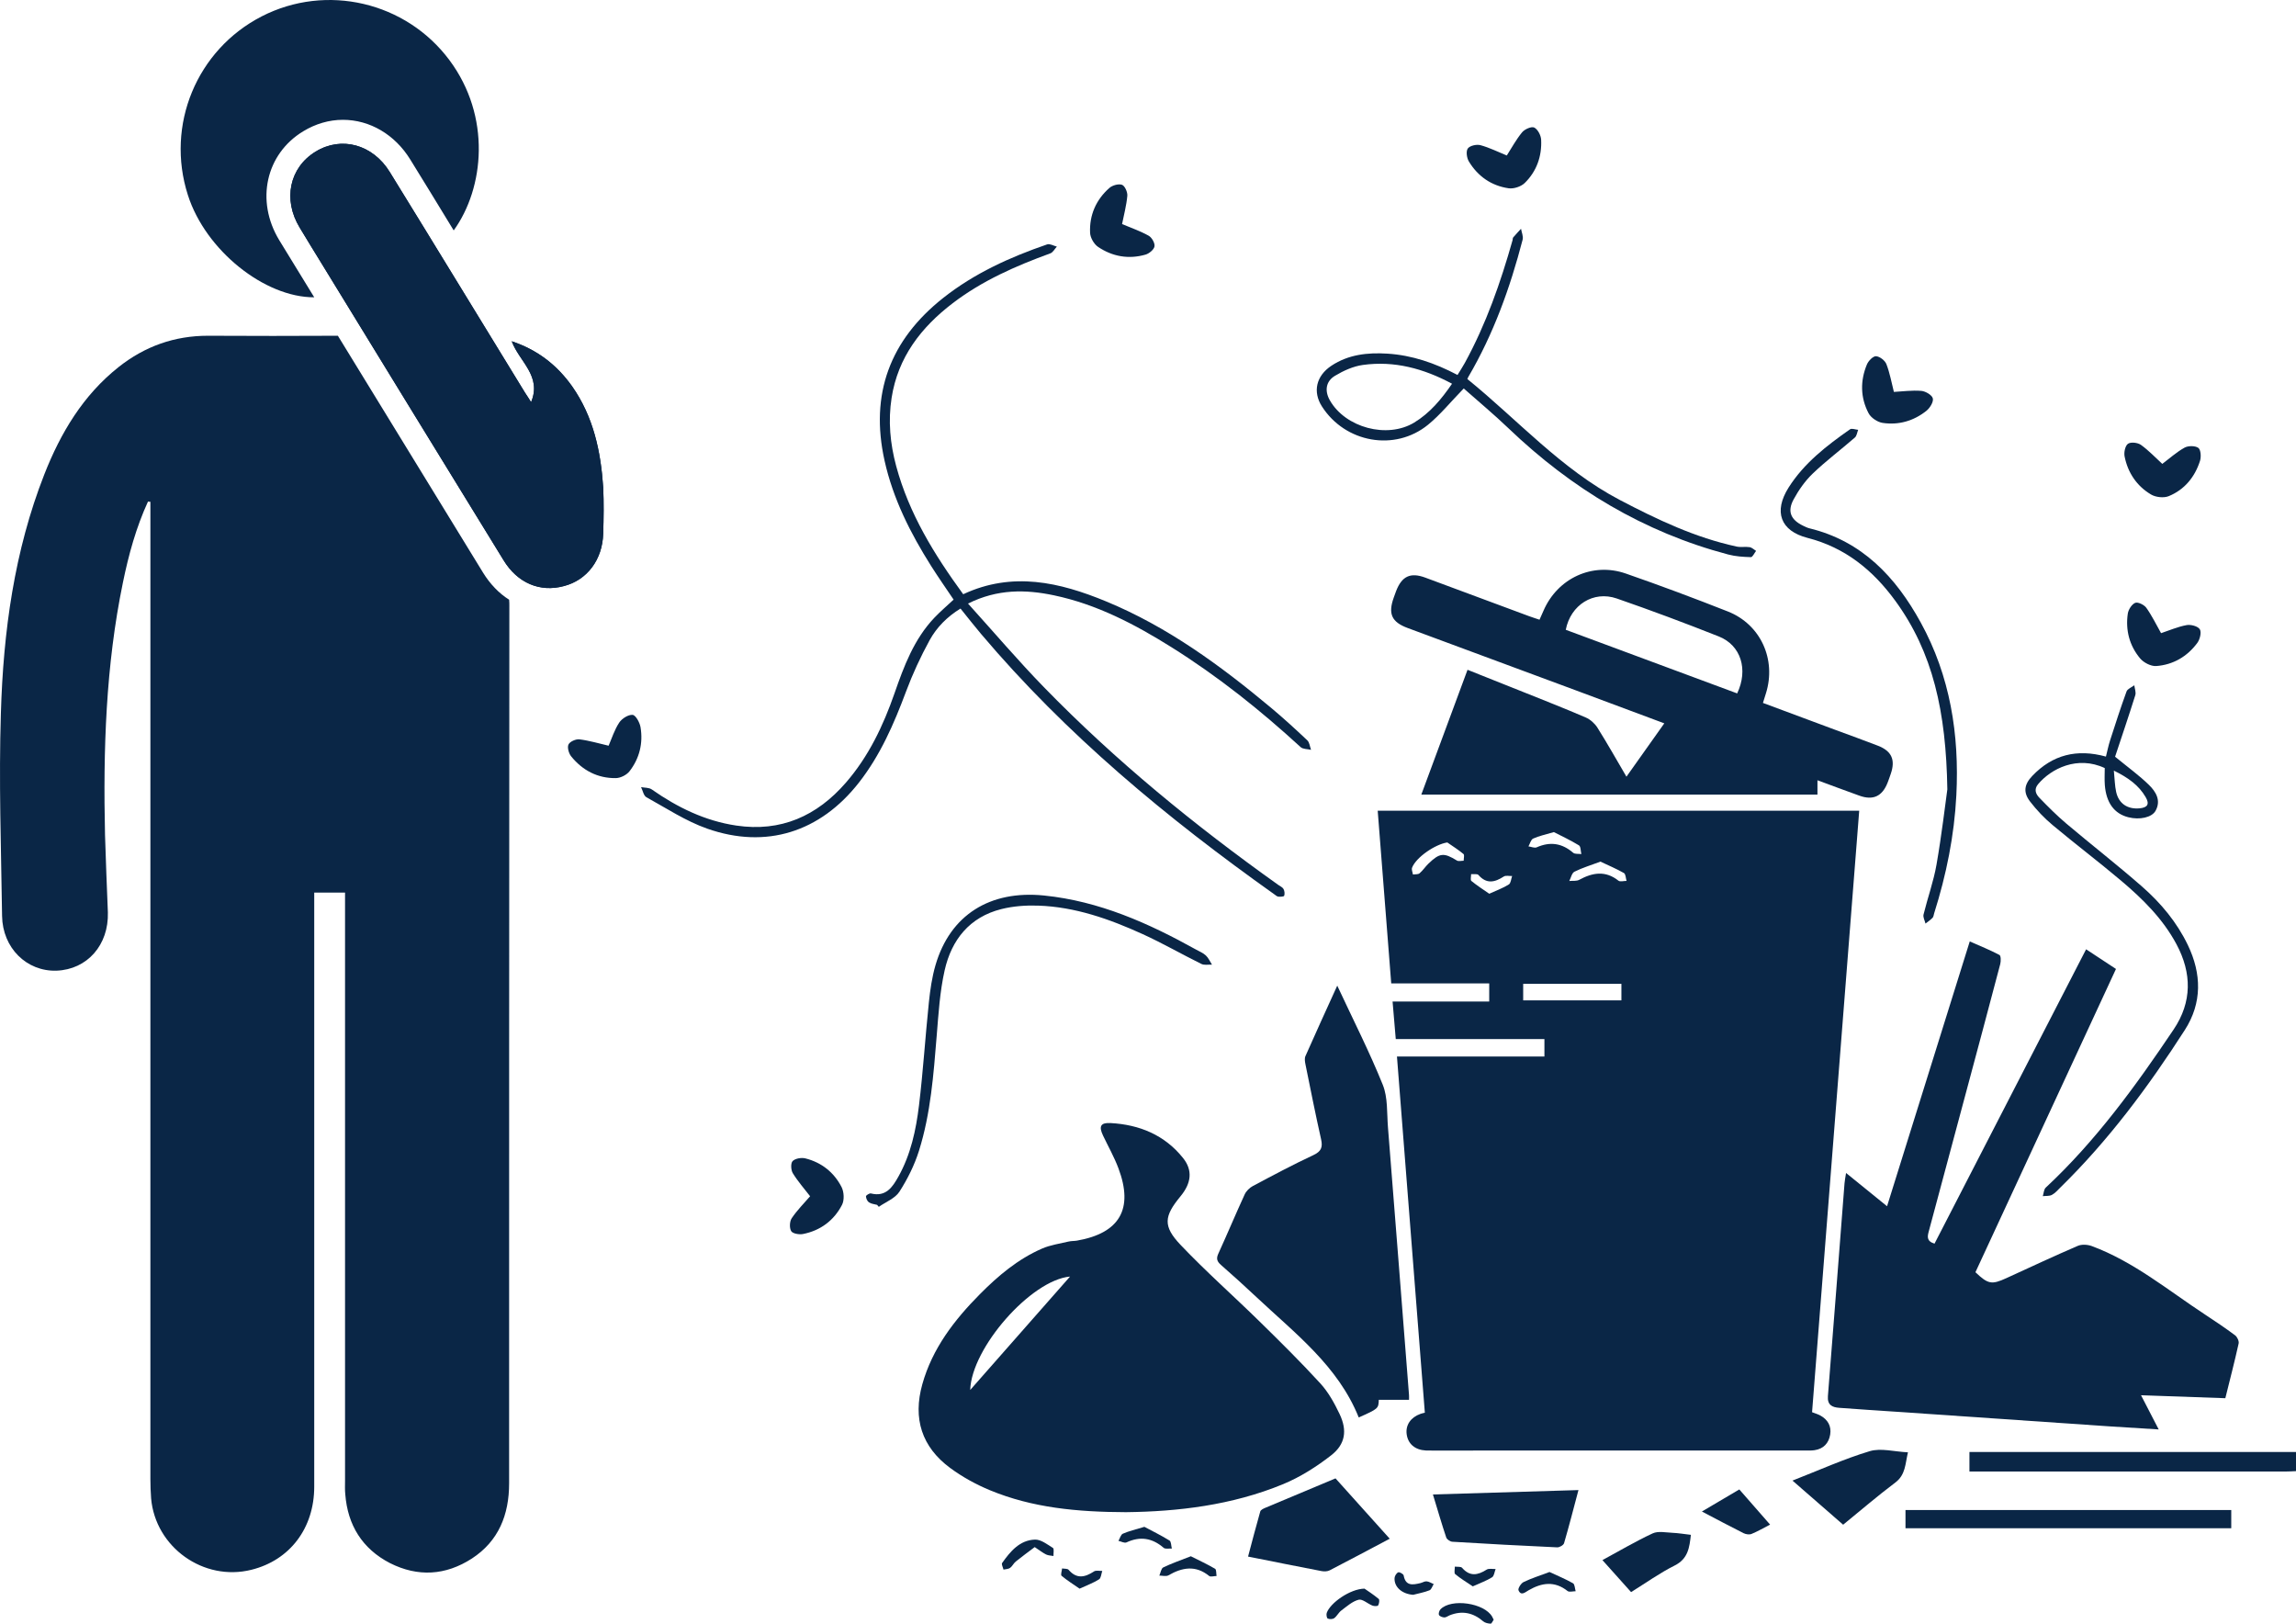
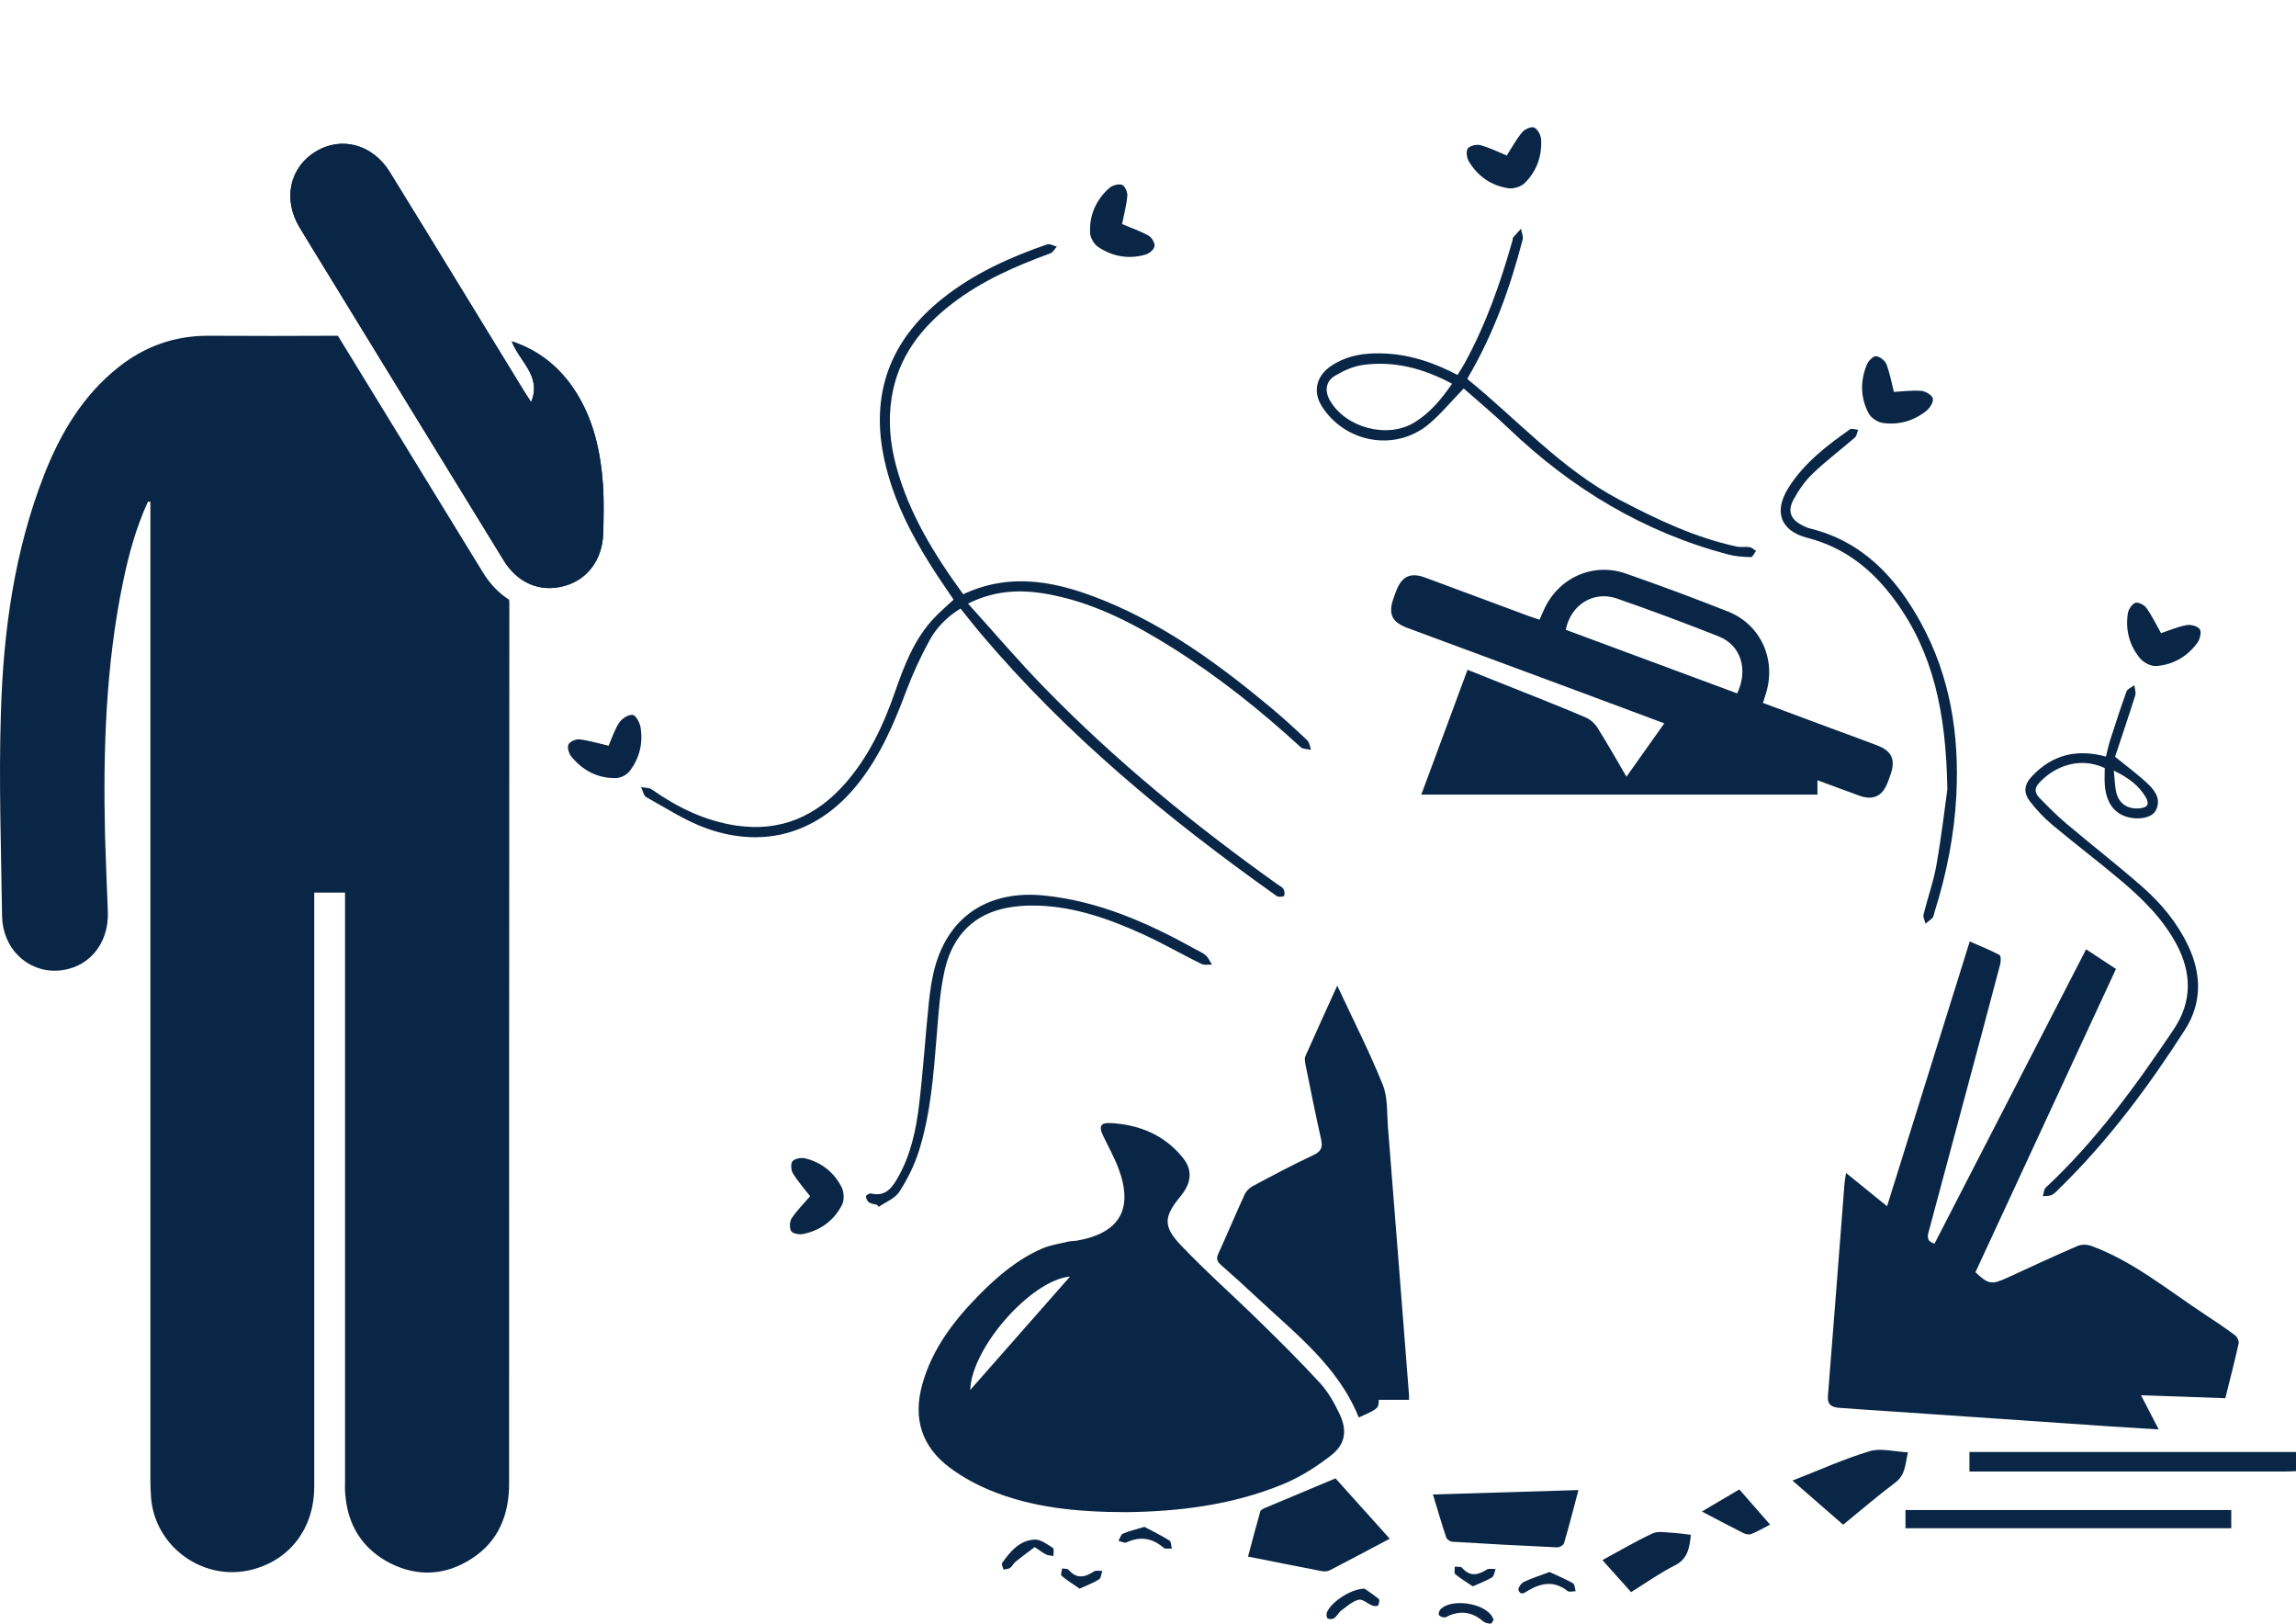
<svg xmlns="http://www.w3.org/2000/svg" id="Layer_2" viewBox="0 0 385 272.217">
  <defs>
    <style>
      .cls-1 {
        fill: #0a2646;
      }
    </style>
  </defs>
  <g id="Layer_1-2" data-name="Layer_1">
    <g>
      <path class="cls-1" d="M385,246.644c-.587.023-1.173.065-1.76.065-17.009.004-34.018.003-51.027.003-.627,0-1.254,0-1.972,0v-3.279h54.759v3.211Z" />
      <path class="cls-1" d="M85.41,101.626c-.04,49.02-.04,98.039-.04,147.058,0,5.286-1.762,9.692-6.248,12.615-4.405,2.843-9.051,3.124-13.736.761-4.646-2.403-7.089-6.368-7.489-11.534-.08-.761-.04-1.522-.04-2.283v-98.6h-5.166v99.601c0,6.968-4.085,12.335-10.533,13.937-8.01,2.002-16.1-3.765-16.82-11.975-.08-1.081-.12-2.163-.12-3.204V84.124c-.12,0-.281,0-.4-.04-2.002,4.365-3.244,8.891-4.205,13.576-2.884,13.937-3.324,28.114-3.004,42.291.12,4.325.32,8.691.48,13.016.16,5.447-3.444,9.572-8.61,9.772-5.006.16-9.051-3.804-9.131-9.171-.16-11.334-.561-22.667-.2-34.001.401-13.657,2.243-27.193,7.289-40.049,2.723-6.928,6.487-13.256,12.455-17.982,4.405-3.484,9.371-5.246,14.978-5.246,7.248.04,14.538.04,21.787,0l24.349,39.728c1.162,1.882,2.644,3.444,4.366,4.526.04.36.04.721.04,1.081Z" />
-       <path class="cls-1" d="M238.922,236.846c-1.562-19.942-3.11-39.715-4.676-59.719h24.727v-2.922h-24.929c-.18-2.131-.346-4.079-.533-6.291h16.204v-3.043h-16.431c-.76-9.705-1.509-19.272-2.267-28.953h80.741c-2.64,33.68-5.273,67.252-7.906,100.845.521.205.983.332,1.391.557,1.254.689,1.877,1.79,1.646,3.193-.238,1.447-1.122,2.405-2.642,2.621-.474.067-.961.056-1.442.056-20.922.002-41.845.002-62.767.002-.321,0-.643.006-.963-.011-1.813-.094-2.999-1.119-3.204-2.759-.19-1.525.686-2.799,2.336-3.387.191-.068.393-.105.715-.189ZM255.412,167.721h16.47v-2.776h-16.47v2.776ZM242.687,141.241c-2.006.3-5.221,2.469-5.906,4.232-.122.315.088.76.145,1.144.378-.06.863.006,1.113-.206.561-.475.97-1.125,1.505-1.637,1.885-1.807,2.566-1.845,4.761-.499.278.171.747.028,1.128.031-.001-.386.161-.964-.029-1.123-.851-.713-1.802-1.306-2.717-1.942ZM268.368,144.457c-1.63.609-3.052,1.035-4.359,1.688-.439.219-.586,1.021-.867,1.556.561-.057,1.212.051,1.669-.198,2.24-1.215,4.388-1.585,6.571.143.285.226.9.036,1.363.039-.138-.452-.139-1.143-.438-1.314-1.257-.719-2.603-1.283-3.939-1.915ZM260.56,139.505c-1.47.438-2.527.648-3.479,1.088-.381.176-.53.856-.784,1.307.466.063,1.016.318,1.383.157,2.254-.996,4.24-.697,6.107.909.301.259.911.158,1.378.223-.124-.501-.087-1.267-.4-1.459-1.417-.866-2.934-1.57-4.205-2.224ZM249.725,149.841c1.323-.606,2.369-.978,3.281-1.56.344-.22.376-.928.549-1.413-.474.019-1.059-.134-1.401.088-1.515.983-2.886,1.294-4.25-.264-.199-.228-.806-.098-1.225-.133.005.389-.151.975.044,1.135.936.77,1.967,1.425,3.002,2.147Z" />
      <path class="cls-1" d="M188.852,253.525c-8.262-.026-15.751-.745-22.831-3.67-2.346-.97-4.642-2.23-6.683-3.735-4.786-3.528-6.292-8.303-4.681-14.045,1.683-6.001,5.356-10.763,9.65-15.095,3.062-3.089,6.382-5.885,10.409-7.642,1.392-.608,2.959-.824,4.455-1.184.463-.111.96-.076,1.432-.159,7.149-1.256,9.502-5.303,6.943-12.115-.71-1.891-1.715-3.671-2.588-5.5-.728-1.525-.43-2.184,1.249-2.094,4.845.261,9.076,1.991,12.172,5.864,1.643,2.055,1.4,4.204-.432,6.42-2.759,3.34-2.981,4.991.013,8.143,4.227,4.45,8.847,8.524,13.233,12.826,3.471,3.404,6.936,6.823,10.214,10.408,1.343,1.469,2.357,3.313,3.221,5.129,1.307,2.748.978,5.053-1.421,6.921-2.454,1.91-5.177,3.642-8.04,4.826-8.615,3.562-17.738,4.598-26.313,4.701ZM179.427,214.021c-6.544.587-16.529,11.957-16.738,19.015,5.459-6.202,11.22-12.746,16.738-19.015Z" />
      <path class="cls-1" d="M309.552,196.656c2.384,1.933,4.528,3.671,6.875,5.575,4.639-14.854,9.214-29.501,13.867-44.398,1.738.768,3.404,1.437,4.982,2.271.251.133.257,1.045.129,1.532-1.901,7.232-3.843,14.453-5.778,21.676-2.059,7.687-4.119,15.374-6.185,23.06-.233.865-.463,1.703.943,2.132,8.425-16.357,16.875-32.764,25.419-49.351,1.674,1.102,3.256,2.143,5.008,3.297-7.872,16.985-15.723,33.924-23.565,50.844,2.119,2.015,2.724,2.119,5.183.993,3.982-1.824,7.951-3.679,11.973-5.411.666-.287,1.652-.228,2.355.033,7.062,2.623,12.815,7.433,19.015,11.498,1.699,1.114,3.387,2.249,5.014,3.464.357.266.684.968.594,1.374-.67,3.02-1.449,6.016-2.231,9.169-4.637-.163-9.21-.324-14.137-.497,1.002,1.937,1.909,3.691,2.965,5.734-2.918-.182-5.599-.336-8.278-.518-11.9-.811-23.799-1.631-35.699-2.446-3.202-.219-6.405-.414-9.604-.661-1.163-.09-2.008-.467-1.887-1.971.955-11.888,1.859-23.781,2.785-35.672.037-.471.138-.938.258-1.726Z" />
      <path class="cls-1" d="M295.618,117.849c4.151,1.545,8.193,3.05,12.236,4.554,2.353.875,4.718,1.717,7.057,2.626,2.298.893,2.946,2.374,2.14,4.708-.174.505-.344,1.012-.542,1.508-.902,2.27-2.418,2.977-4.713,2.156-2.307-.825-4.6-1.689-7.038-2.587v2.409h-66.428c2.592-7,5.145-13.892,7.751-20.93,3.18,1.267,6.243,2.479,9.3,3.707,3.518,1.413,7.051,2.793,10.531,4.295.762.329,1.508.998,1.952,1.705,1.647,2.618,3.164,5.317,4.864,8.216,2.156-3.038,4.2-5.919,6.347-8.944-5.096-1.901-10.025-3.747-14.96-5.579-9.361-3.473-18.728-6.932-28.087-10.41-2.688-.999-3.297-2.388-2.312-5.118.127-.352.249-.705.383-1.054.961-2.507,2.395-3.193,4.892-2.272,5.811,2.143,11.613,4.314,17.42,6.469.539.2,1.09.37,1.739.59.25-.563.465-1.035.67-1.511,2.353-5.439,8.197-8.175,13.794-6.232,5.75,1.996,11.455,4.13,17.117,6.362,5.501,2.168,8.157,8.045,6.392,13.707-.142.457-.286.914-.508,1.626ZM291.294,116.254c1.895-3.991.64-8.071-3.076-9.546-5.656-2.244-11.362-4.373-17.11-6.367-3.911-1.357-7.749,1.076-8.555,5.247,9.574,3.553,19.165,7.111,28.742,10.665Z" />
      <path class="cls-1" d="M101.148,89.451c-.12,4.365-2.683,7.809-6.608,8.811-4.005,1.081-7.77-.521-10.092-4.325-10.172-16.54-20.305-33.08-30.437-49.62-1.241-2.042-2.523-4.085-3.764-6.167-2.843-4.686-1.722-10.052,2.683-12.735,4.325-2.643,9.572-1.201,12.415,3.404,7.609,12.335,15.139,24.71,22.707,37.045.321.481.641.961,1.001,1.562,1.843-4.405-1.962-6.768-3.244-10.212,4.325,1.442,7.609,4.005,10.132,7.569,3.564,5.086,4.806,10.893,5.206,16.941.12,2.563.08,5.166,0,7.729Z" />
      <path class="cls-1" d="M101.148,89.451c-.12,4.365-2.683,7.809-6.608,8.811-4.005,1.081-7.77-.521-10.092-4.325-10.172-16.54-20.305-33.08-30.437-49.62-1.241-2.042-2.523-4.085-3.764-6.167-2.843-4.686-1.722-10.052,2.683-12.735,4.325-2.643,9.572-1.201,12.415,3.404,7.609,12.335,15.139,24.71,22.707,37.045.321.481.641.961,1.001,1.562,1.843-4.405-1.962-6.768-3.244-10.212,4.325,1.442,7.609,4.005,10.132,7.569,3.564,5.086,4.806,10.893,5.206,16.941.12,2.563.08,5.166,0,7.729Z" />
-       <path class="cls-1" d="M76.078,38.629c-2.643-4.365-5.366-8.771-7.289-11.894-2.563-4.165-6.769-6.648-11.293-6.648-2.323,0-4.606.681-6.648,1.923-6.287,3.804-8.01,11.654-4.045,18.222l5.888,9.611c-8.29.04-18.222-7.849-21.186-17.141-3.765-11.734,1.481-24.35,12.375-29.956,10.853-5.567,24.189-2.443,31.478,7.329,7.049,9.452,5.847,21.466.721,28.555Z" />
      <path class="cls-1" d="M224.234,165.248c2.681,5.749,5.402,11.088,7.635,16.623.863,2.14.677,4.723.867,7.112,1.194,14.97,2.359,29.942,3.532,44.914.017.212.002.426.002.784h-5.07c-.045,1.47-.086,1.505-3.364,2.961-3.462-8.631-10.671-14.087-17.143-20.168-1.948-1.83-3.929-3.625-5.94-5.385-.651-.57-.857-1.037-.467-1.89,1.51-3.3,2.908-6.652,4.425-9.948.261-.568.818-1.115,1.376-1.412,3.346-1.779,6.694-3.566,10.126-5.17,1.339-.626,1.614-1.318,1.308-2.678-.938-4.166-1.768-8.356-2.617-12.542-.091-.448-.177-.995-.007-1.381,1.7-3.849,3.455-7.673,5.337-11.82Z" />
      <path class="cls-1" d="M162.319,101.191c4.374,4.837,8.391,9.562,12.707,13.998,12.011,12.345,25.306,23.192,39.322,33.172.305.217.71.384.874.681.175.319.231.802.116,1.137-.052.152-.649.185-.985.149-.239-.026-.465-.245-.682-.399-17.983-12.771-34.889-26.756-49.189-43.675-1.137-1.345-2.218-2.737-3.421-4.226-2.217,1.355-3.999,3.144-5.195,5.333-1.502,2.751-2.834,5.625-3.931,8.561-2.031,5.433-4.317,10.703-7.926,15.307-6.476,8.263-15.532,11.174-25.42,7.698-3.578-1.258-6.847-3.418-10.2-5.27-.467-.258-.604-1.113-.893-1.691.604.12,1.331.063,1.792.386,4.305,3.016,8.935,5.279,14.17,6.058,7.48,1.112,13.531-1.599,18.392-7.203,3.808-4.39,6.257-9.545,8.148-14.98,1.587-4.564,3.272-9.067,6.677-12.656.989-1.042,2.092-1.976,3.23-3.041-1.237-1.844-2.554-3.713-3.773-5.643-3.468-5.495-6.378-11.244-7.804-17.647-2.487-11.169.91-20.234,9.823-27.282,5.22-4.127,11.195-6.841,17.443-8.984.447-.153,1.079.235,1.625.371-.361.387-.65.971-1.094,1.132-5.798,2.111-11.412,4.576-16.355,8.346-5.32,4.057-9.198,9.078-10.261,15.882-.603,3.861-.247,7.675.768,11.438,2.152,7.982,6.401,14.854,11.238,21.484,8.256-3.857,16.171-2.015,23.95,1.196,10.297,4.25,19.178,10.748,27.661,17.833,2.093,1.748,4.108,3.593,6.09,5.466.375.354.425,1.052.625,1.591-.59-.142-1.354-.095-1.745-.453-6.755-6.199-13.9-11.893-21.676-16.762-6.14-3.845-12.524-7.185-19.693-8.689-4.74-.994-9.436-1.085-14.408,1.384Z" />
      <path class="cls-1" d="M245.444,65.128c-2.237,2.3-3.932,4.407-5.982,6.079-5.569,4.545-13.913,3.027-17.802-3.074-1.559-2.446-.974-5.112,1.593-6.815,2.85-1.89,6.077-2.236,9.39-2.028,4.12.259,7.941,1.568,11.759,3.574.427-.701.857-1.347,1.228-2.025,3.563-6.506,5.988-13.457,8-20.566.044-.154.015-.357.105-.464.421-.499.873-.972,1.315-1.454.101.611.412,1.276.27,1.823-2.091,8.045-4.885,15.819-9.111,23.022-.079.134-.128.285-.155.348,8.477,6.869,15.766,15.146,25.574,20.281,6.27,3.283,12.616,6.304,19.578,7.806.702.151,1.469-.014,2.184.101.382.061.718.409,1.075.627-.29.366-.588,1.052-.868,1.045-1.271-.033-2.575-.117-3.799-.44-14.178-3.745-26.305-11.066-36.851-21.163-2.455-2.351-5.078-4.527-7.505-6.678ZM243.481,64.334c-4.795-2.57-9.695-3.873-14.942-3.15-1.627.224-3.273.969-4.698,1.828-1.549.934-1.729,2.537-.865,4.071,2.606,4.63,9.648,6.512,14.17,3.758,2.608-1.588,4.526-3.867,6.336-6.507Z" />
      <path class="cls-1" d="M354.663,126.867c2.201,1.808,4.067,3.147,5.687,4.736,1.141,1.119,2.063,2.582,1.106,4.321-.624,1.134-2.664,1.57-4.563,1.095-2.36-.59-3.717-2.415-3.951-5.41-.074-.953-.012-1.916-.012-2.838-4.594-2.151-9.009.112-11.181,2.705-.737.88-.366,1.67.234,2.289,1.447,1.494,2.922,2.975,4.509,4.316,4.208,3.553,8.562,6.936,12.703,10.565,3.148,2.759,5.831,5.969,7.668,9.794,2.322,4.833,2.409,9.704-.504,14.241-6.079,9.468-12.773,18.48-20.847,26.384-.458.449-.892.97-1.441,1.263-.426.228-1.013.154-1.529.214.159-.486.17-1.131.498-1.437,8.4-7.83,15.085-17.048,21.447-26.517,3.097-4.61,3.058-9.438.476-14.273-2.284-4.278-5.684-7.624-9.333-10.702-3.76-3.172-7.688-6.145-11.462-9.302-1.382-1.156-2.654-2.496-3.754-3.924-1.196-1.551-.99-2.883.37-4.306,3.385-3.544,7.465-4.579,12.345-3.237.232-.916.413-1.836.699-2.722.884-2.743,1.767-5.487,2.756-8.192.163-.445.856-.697,1.303-1.038.065.557.318,1.173.165,1.662-1.118,3.554-2.317,7.083-3.389,10.313ZM354.457,129.198c.147,1.438.155,2.534.388,3.581.432,1.943,1.904,2.921,3.9,2.743,1.37-.122,1.734-.698,1.046-1.881-1.155-1.984-2.928-3.264-5.333-4.443Z" />
      <path class="cls-1" d="M223.942,247.857c2.741,3.05,5.863,6.524,9.091,10.116-3.556,1.882-6.799,3.618-10.069,5.302-.38.196-.929.209-1.366.126-4.03-.772-8.052-1.583-12.318-2.432.688-2.581,1.333-5.082,2.046-7.564.076-.266.526-.478.846-.613,3.763-1.591,7.535-3.163,11.771-4.935Z" />
      <path class="cls-1" d="M240.278,250.555c8.271-.25,16.195-.489,24.403-.737-.878,3.296-1.596,6.117-2.416,8.908-.096.327-.764.712-1.15.695-5.863-.266-11.724-.583-17.583-.939-.365-.022-.914-.393-1.024-.72-.745-2.214-1.395-4.459-2.231-7.206Z" />
      <path class="cls-1" d="M319.518,256.218v-3.054h54.625v3.054h-54.625Z" />
      <path class="cls-1" d="M326.536,132.338c-.21-13.02-2.411-22.972-8.753-31.646-3.721-5.089-8.369-8.889-14.682-10.508-4.588-1.176-5.725-4.432-3.18-8.45,2.599-4.104,6.383-7.017,10.294-9.757.292-.205.903.046,1.366.085-.177.439-.233,1.017-.55,1.293-2.337,2.033-4.827,3.9-7.06,6.036-1.288,1.232-2.367,2.773-3.22,4.349-1.095,2.021-.463,3.416,1.626,4.415.337.161.678.334,1.037.421,8.841,2.151,14.471,8.173,18.646,15.765,4.958,9.015,6.503,18.816,5.985,28.987-.344,6.76-1.682,13.349-3.722,19.799-.081.255-.098.574-.266.747-.353.364-.786.65-1.186.968-.12-.508-.439-1.065-.328-1.517.687-2.799,1.682-5.538,2.175-8.366.87-4.99,1.454-10.029,1.817-12.62Z" />
      <path class="cls-1" d="M147.072,202.001c-.461-.129-.985-.163-1.361-.418-.283-.192-.488-.661-.503-1.015-.006-.16.587-.542.822-.483,2.529.639,3.642-1.079,4.62-2.827,2.07-3.7,2.95-7.803,3.451-11.939.694-5.727,1.053-11.495,1.652-17.234.221-2.116.526-4.26,1.121-6.294,2.462-8.409,9.133-12.578,18.213-11.652,9.243.942,17.489,4.626,25.476,9.066.56.311,1.187.561,1.642.989.436.41.69,1.015,1.024,1.534-.597-.029-1.284.125-1.776-.118-3.303-1.63-6.504-3.477-9.853-5.002-5.566-2.534-11.321-4.568-17.514-4.776-2.059-.069-4.2.083-6.189.585-5.315,1.341-8.342,5.142-9.495,10.259-.805,3.571-1.033,7.286-1.331,10.952-.53,6.506-1.006,13.029-2.968,19.289-.755,2.408-1.919,4.753-3.285,6.877-.722,1.123-2.278,1.709-3.458,2.538-.096-.11-.192-.22-.287-.331Z" />
      <path class="cls-1" d="M300.568,248.228c4.516-1.762,8.648-3.639,12.956-4.932,1.866-.56,4.094.085,6.408.194-.471,1.956-.381,3.758-2.127,5.071-2.976,2.238-5.804,4.673-8.741,7.064-2.792-2.431-5.52-4.806-8.496-7.397Z" />
      <path class="cls-1" d="M273.505,266.924c-1.608-1.796-3.163-3.533-4.804-5.365,2.874-1.556,5.581-3.16,8.422-4.479.917-.425,2.185-.149,3.289-.1,1.005.044,2.005.215,3.121.343-.247,2.119-.451,4.006-2.72,5.143-2.511,1.258-4.821,2.918-7.308,4.459Z" />
      <path class="cls-1" d="M135.84,200.558c-.956-1.244-2.048-2.479-2.898-3.863-.323-.525-.379-1.678-.032-2.033.432-.443,1.471-.619,2.134-.453,2.712.68,4.808,2.342,6.071,4.807.418.816.487,2.19.079,2.981-1.355,2.624-3.613,4.312-6.543,4.892-.635.126-1.726-.06-1.978-.479-.322-.536-.273-1.636.089-2.174.906-1.347,2.079-2.514,3.079-3.677Z" />
      <path class="cls-1" d="M252.664,26.068c.813-1.266,1.568-2.68,2.569-3.89.429-.518,1.575-1.022,2.029-.796.594.295,1.123,1.305,1.16,2.033.14,2.781-.755,5.311-2.75,7.263-.621.607-1.845,1.012-2.703.887-2.884-.42-5.162-2.001-6.669-4.502-.353-.586-.506-1.714-.173-2.173.342-.471,1.472-.727,2.115-.553,1.521.412,2.958,1.136,4.422,1.731Z" />
      <path class="cls-1" d="M362.375,106.153c1.363-.452,2.789-1.077,4.279-1.352.709-.131,1.894.184,2.216.701.31.498.02,1.688-.412,2.275-1.691,2.297-4.06,3.679-6.892,3.887-.885.065-2.112-.571-2.708-1.283-1.784-2.133-2.466-4.728-2.065-7.49.099-.683.663-1.578,1.245-1.821.447-.187,1.5.323,1.86.827.945,1.323,1.658,2.812,2.477,4.258Z" />
      <path class="cls-1" d="M188.154,37.566c1.475.625,3.038,1.162,4.458,1.953.529.295,1.07,1.244.978,1.788-.092.544-.897,1.206-1.514,1.383-2.821.809-5.543.327-7.947-1.297-.684-.462-1.301-1.532-1.339-2.351-.137-2.972.996-5.551,3.228-7.526.508-.449,1.54-.742,2.124-.532.476.171.946,1.227.891,1.844-.145,1.619-.577,3.213-.88,4.738Z" />
-       <path class="cls-1" d="M362.581,77.774c1.171-.881,2.361-1.959,3.727-2.722.613-.342,1.788-.343,2.316.04.418.304.492,1.512.279,2.178-.867,2.71-2.597,4.829-5.245,5.912-.832.34-2.18.191-2.97-.278-2.392-1.421-3.887-3.65-4.431-6.386-.134-.675.098-1.784.569-2.118.469-.332,1.637-.199,2.172.185,1.317.945,2.447,2.152,3.583,3.19Z" />
      <path class="cls-1" d="M102.052,125.022c.53-1.206.976-2.656,1.778-3.872.447-.679,1.516-1.356,2.248-1.299.509.04,1.197,1.281,1.328,2.066.45,2.69-.178,5.236-1.848,7.39-.481.62-1.507,1.137-2.291,1.147-3.056.039-5.584-1.287-7.493-3.646-.403-.498-.686-1.506-.447-1.996.239-.489,1.242-.931,1.843-.856,1.656.207,3.276.696,4.882,1.066Z" />
      <path class="cls-1" d="M317.571,65.707c1.441-.075,3.031-.3,4.593-.175.714.057,1.801.699,1.938,1.265.142.587-.493,1.613-1.079,2.08-2.131,1.697-4.658,2.429-7.345,2.023-.864-.13-1.95-.857-2.35-1.618-1.381-2.626-1.417-5.444-.275-8.186.25-.601,1.032-1.403,1.526-1.373.622.037,1.501.715,1.736,1.323.586,1.513.869,3.144,1.257,4.66Z" />
      <path class="cls-1" d="M285.383,253.412c2.229-1.315,4.186-2.47,6.27-3.7,1.714,1.959,3.383,3.865,5.162,5.897-1.133.583-2.095,1.148-3.117,1.564-.369.15-.947.064-1.324-.124-2.24-1.121-4.449-2.304-6.992-3.636Z" />
      <path class="cls-1" d="M228.805,266.344c.494.346,1.484.979,2.381,1.724.172.143.081.792-.094,1.084-.093.155-.668.147-.956.035-.799-.311-1.671-1.147-2.313-.984-1.057.269-1.986,1.119-2.908,1.806-.459.342-.726.941-1.186,1.28-.258.19-.787.208-1.088.07-.174-.08-.268-.669-.17-.949.59-1.675,3.907-4.025,6.335-4.067Z" />
      <path class="cls-1" d="M173.502,259.377c-1.128.854-2.176,1.614-3.181,2.428-.365.296-.573.795-.95,1.064-.288.205-.73.195-1.103.281-.086-.378-.375-.899-.226-1.11,1.374-1.938,2.938-3.825,5.495-3.92 1-.037,2.075.807,3.022,1.399.225.141.071.885.091,1.352-.417-.079-.876-.074-1.242-.257-.585-.292-1.108-.709-1.907-1.238Z" />
-       <path class="cls-1" d="M199.685,260.915c1.405.708,2.771,1.339,4.061,2.097.239.14.176.794.252,1.21-.424.007-.995.197-1.248-.008-2.276-1.84-4.512-1.435-6.832-.099-.386.222-1.005.038-1.517.042.213-.473.303-1.2.661-1.373,1.409-.684,2.903-1.194,4.623-1.869Z" />
      <path class="cls-1" d="M259.828,263.553c1.335.623,2.682,1.177,3.938,1.891.303.172.304.875.444,1.334-.461-.003-1.074.186-1.359-.039-2.177-1.725-4.337-1.39-6.538-.116-.579.336-1.263.989-1.685-.001-.129-.302.417-1.172.848-1.38,1.315-.636,2.724-1.076,4.352-1.689Z" />
      <path class="cls-1" d="M250.463,271.555c-.157.219-.34.669-.503.661-.429-.02-.945-.126-1.257-.395-1.696-1.462-3.55-1.837-5.635-1.001-.296.119-.59.364-.876.352-.319-.013-.784-.178-.899-.416-.111-.23.042-.734.251-.949,1.821-1.872,7.343-1.067,8.666,1.237.078.136.14.281.253.511Z" />
      <path class="cls-1" d="M191.893,255.981c1.299.692,2.799,1.423,4.211,2.296.296.183.271.884.394,1.347-.466-.032-1.089.119-1.372-.125-1.911-1.648-3.935-1.978-6.241-.905-.333.155-.886-.163-1.337-.261.242-.415.388-1.048.743-1.204,1.009-.442,2.103-.69,3.602-1.148Z" />
      <path class="cls-1" d="M246.961,265.962c-1.034-.699-2.05-1.305-2.949-2.052-.219-.181-.053-.826-.064-1.257.415.058,1.008-.04,1.215.198,1.307,1.502,2.63,1.253,4.118.306.374-.238.999-.081,1.508-.105-.191.478-.246,1.171-.598,1.391-.919.576-1.967.946-3.23,1.519Z" />
      <path class="cls-1" d="M181.027,266.347c-1.05-.729-2.089-1.379-3.018-2.158-.186-.156.045-.809.084-1.233.374.07.903.007,1.096.233,1.352,1.575,2.728,1.27,4.246.273.34-.223.925-.071,1.397-.092-.17.485-.198,1.193-.538,1.412-.911.585-1.957.961-3.267,1.566Z" />
-       <path class="cls-1" d="M236.968,267.377c-1.846-.127-3.224-1.292-3.123-2.824.023-.344.323-.822.618-.944.208-.086.863.281.906.52.327,1.824,1.541,1.582,2.795,1.29.36-.084.721-.331,1.061-.298.405.038.789.298,1.182.461-.23.359-.384.911-.706,1.039-.872.348-1.817.517-2.732.757Z" />
    </g>
  </g>
</svg>